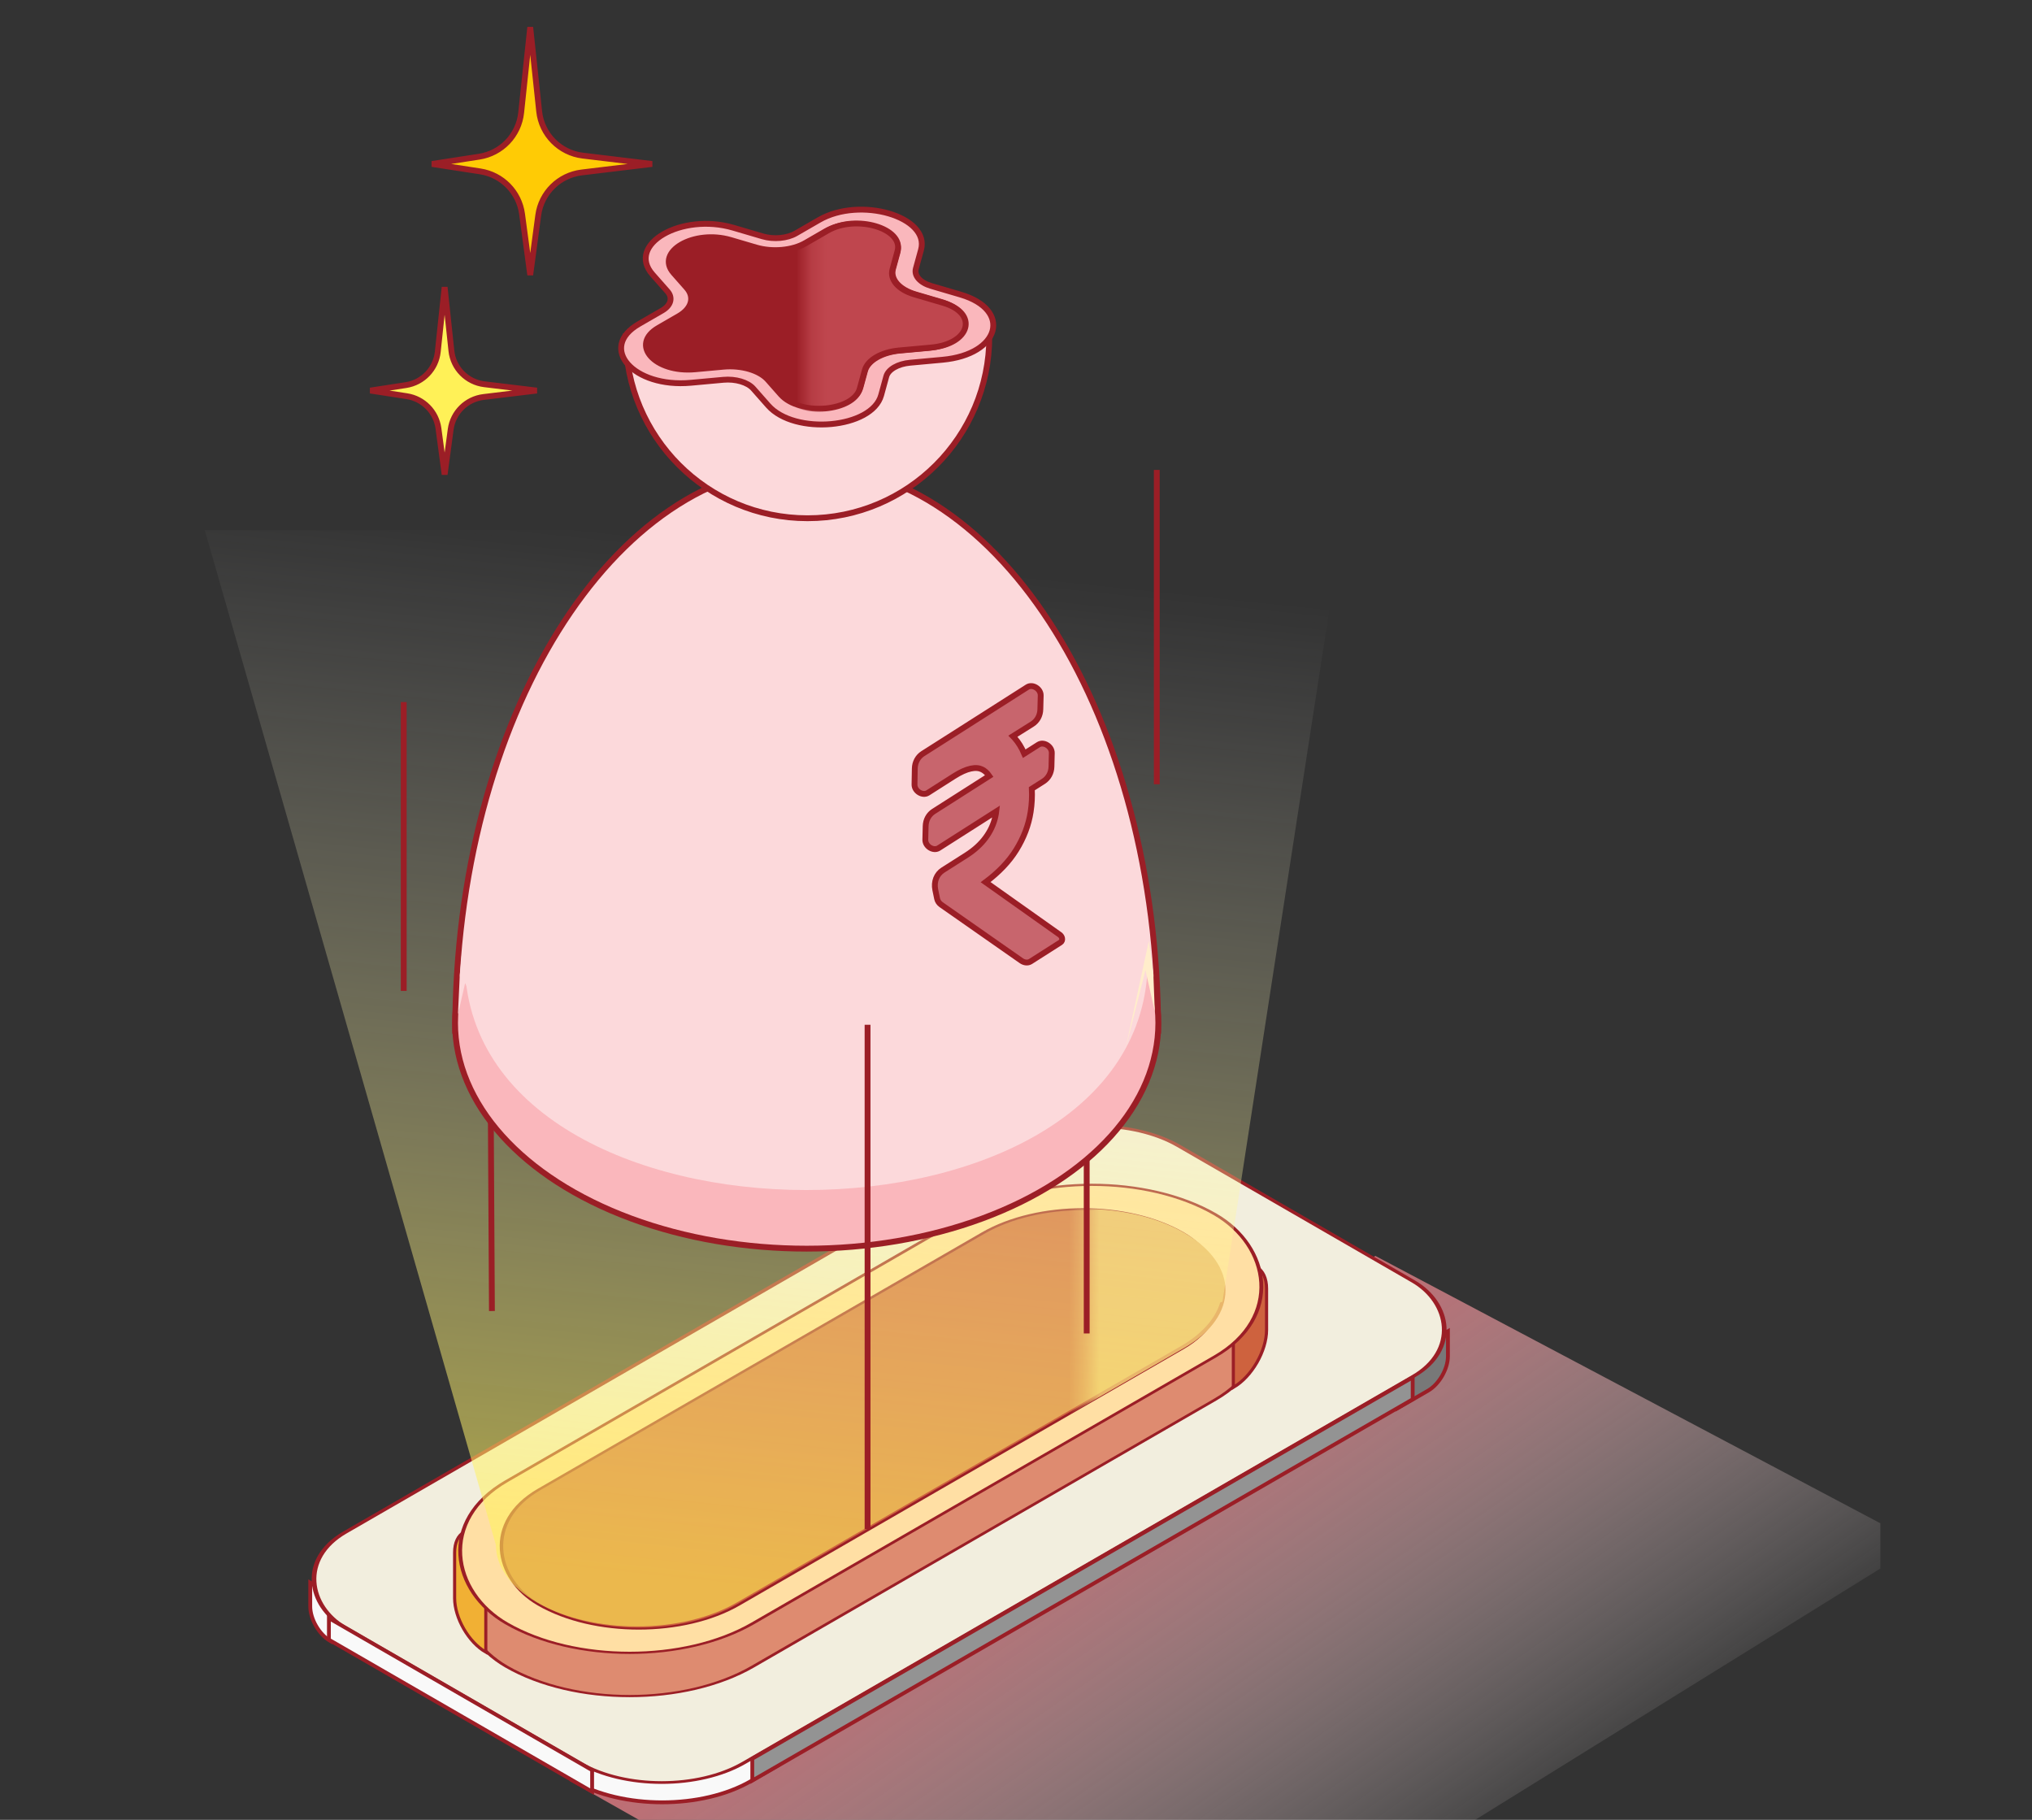
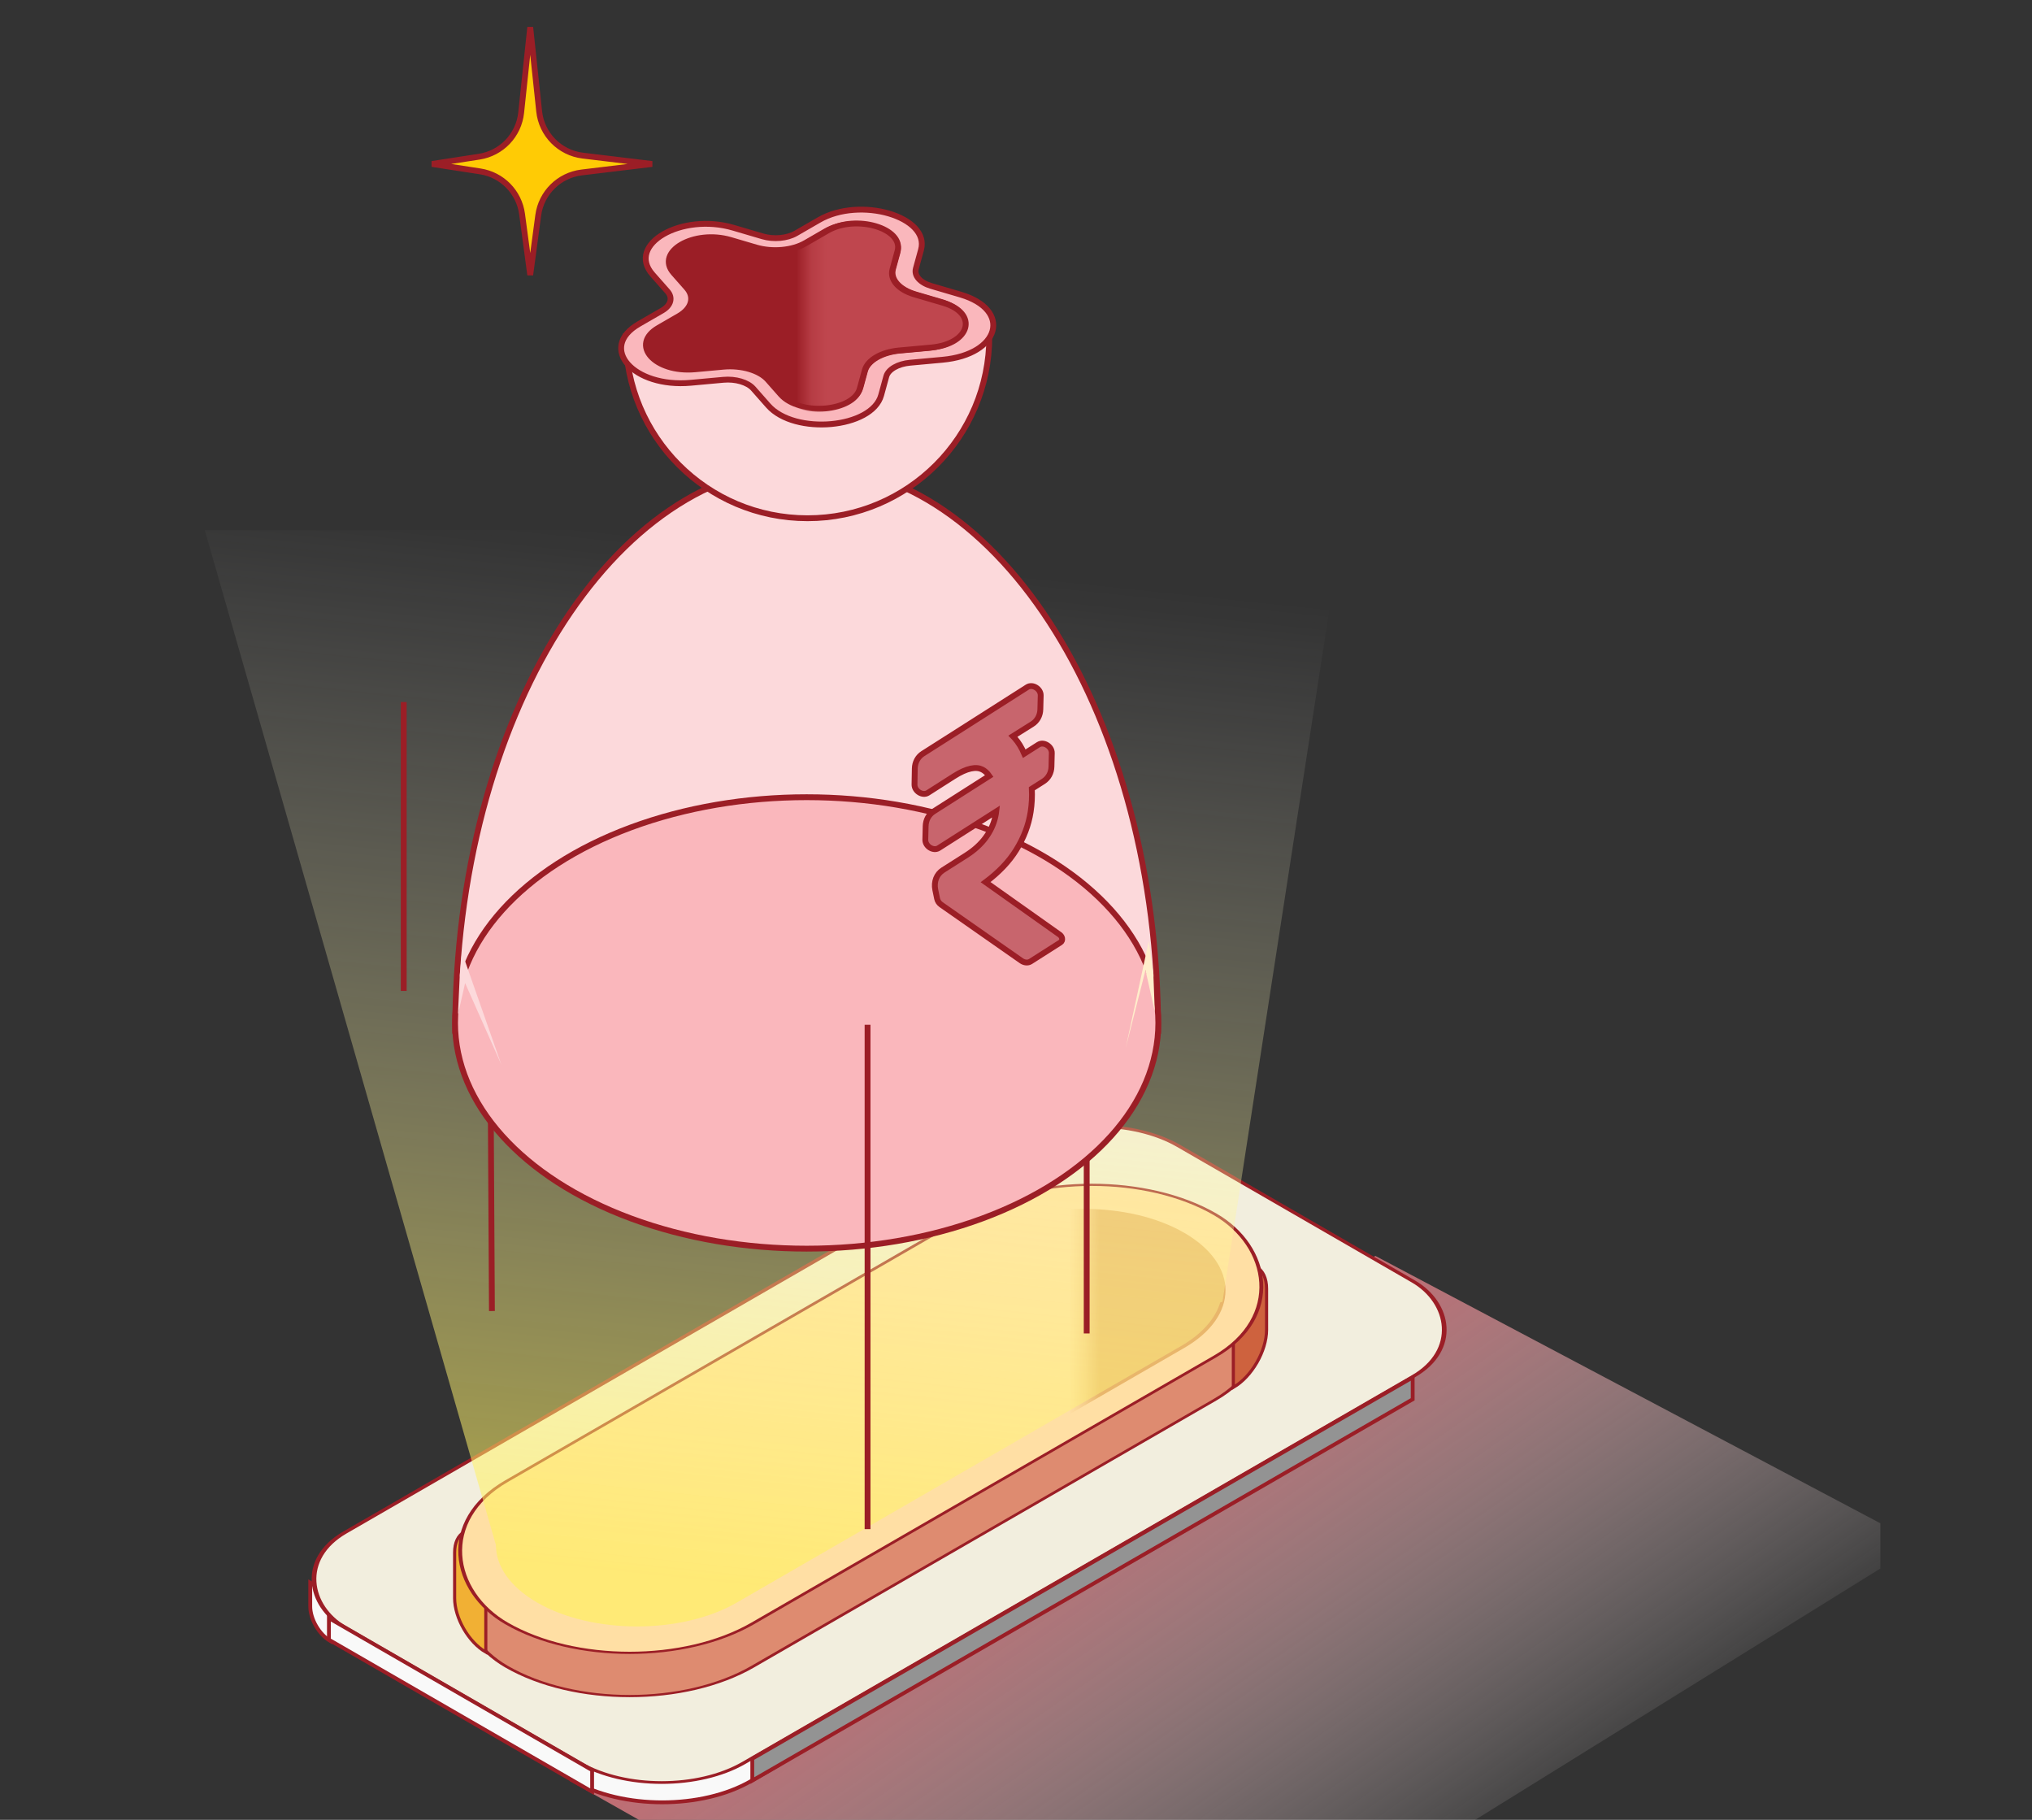
<svg xmlns="http://www.w3.org/2000/svg" width="134" height="120" viewBox="0 0 134 120" fill="none">
  <rect x="0" y="0" width="134" height="120" fill="#333333" stroke="none" />
  <g clip-path="url(#clip0_5219_511)">
    <g clip-path="url(#clip1_5219_511)">
      <path d="M70.988 136.31L38.609 118.009L90.697 82.814L126.595 101.819L70.988 136.31Z" fill="url(#paint0_linear_5219_511)" />
      <path d="M45.352 113.098L37.821 117.446V117.446C41.051 119.311 46.289 119.311 49.519 117.446L51.201 116.475L45.352 113.098Z" fill="#F9F9F9" stroke="#9B1E26" stroke-width="0.252" />
-       <path d="M92.167 89.696L95.483 87.782V89.433C95.483 90.267 94.898 91.281 94.175 91.698L92.167 92.858V89.696Z" fill="#787878" stroke="#9B1E26" stroke-width="0.252" />
      <path d="M20.459 104.361L21.799 105.136V108.211L21.766 108.192C21.044 107.775 20.459 106.761 20.459 105.927V104.361Z" fill="#F9F9F9" stroke="#9B1E26" stroke-width="0.252" />
      <rect width="63.493" height="30.382" rx="6.257" transform="matrix(-0.866 0.5 0.866 0.5 72.311 72.435)" fill="#F2EEDE" stroke="#9B1E26" stroke-width="0.252" />
      <path d="M49.609 115.968L93.159 90.825V92.268L49.609 117.411V115.968Z" fill="#939393" stroke="#9B1E26" stroke-width="0.252" />
      <path d="M21.69 106.703L39.047 116.724V118.144L21.69 108.123V106.703Z" fill="#F9F9F9" stroke="#9B1E26" stroke-width="0.252" />
      <rect width="53.954" height="18.755" rx="9.377" transform="matrix(-0.866 0.5 0.866 0.5 72.004 78.231)" fill="#DE8B70" stroke="#9B1E26" stroke-width="0.206" />
      <path d="M81.333 83.716V83.716C82.543 83.017 83.524 83.584 83.524 84.981V87.687C83.524 89.084 82.543 90.784 81.333 91.482V91.482V83.716Z" fill="#CE623E" stroke="#9B1E26" stroke-width="0.206" />
      <path d="M71.501 79.685V92.52" stroke="#9B1E26" stroke-width="0.226" />
      <rect width="49.017" height="15.193" rx="7.596" transform="matrix(-0.866 0.5 0.866 0.5 71.412 77.509)" stroke="#9B1E26" stroke-width="0.187" />
      <path d="M29.98 102.374C29.98 101.063 30.901 100.531 32.036 101.187V101.187V108.94V108.94C30.901 108.284 29.98 106.69 29.98 105.379V102.374Z" fill="#F1B034" stroke="#9B1E26" stroke-width="0.206" />
      <rect width="53.954" height="18.755" rx="9.377" transform="matrix(-0.866 0.5 0.866 0.5 72.004 75.38)" fill="#FFDFA4" stroke="#9B1E26" stroke-width="0.206" />
-       <rect width="49.017" height="15.193" rx="7.596" transform="matrix(-0.866 0.5 0.866 0.5 71.412 77.509)" fill="#CE623E" stroke="#9B1E26" stroke-width="0.187" />
      <mask id="mask0_5219_511" style="mask-type:alpha" maskUnits="userSpaceOnUse" x="71" y="71" width="19" height="28">
        <path d="M71.722 98.426V71.817L89.461 83.471V87.355L71.722 98.426Z" fill="#D9D9D9" stroke="black" stroke-width="0.187" />
      </mask>
      <g mask="url(#mask0_5219_511)">
        <path d="M78.09 81.289C74.457 79.191 68.566 79.191 64.933 81.289L56.511 86.151C56.182 86.341 56.182 86.649 56.511 86.839L68.477 93.747C68.806 93.937 69.34 93.937 69.669 93.747L78.09 88.885C81.724 86.787 81.724 83.386 78.09 81.289V81.289Z" fill="#E9B66B" />
      </g>
      <path opacity="0.6" fill-rule="evenodd" clip-rule="evenodd" d="M59.042 19.815L11.766 28.902L32.702 101.879C32.703 103.252 33.612 104.626 35.427 105.674C39.061 107.772 44.951 107.772 48.585 105.674L77.877 88.762C79.285 87.949 80.148 86.94 80.465 85.887L80.617 85.831L91.784 13.522L74.499 16.844L69.347 13.87V13.866L69.344 13.868L69.337 13.864V13.871L59.042 19.815Z" fill="url(#paint1_linear_5219_511)" />
      <path d="M71.662 87.928L71.662 74.387" stroke="#9B1E26" stroke-width="0.385" />
      <path d="M32.44 86.448L32.358 72.06" stroke="#9B1E26" stroke-width="0.385" />
      <path d="M26.624 65.341L26.624 46.294" stroke="#9B1E26" stroke-width="0.385" />
    </g>
    <path d="M30.018 67.969C30.018 47.385 40.395 30.698 53.195 30.698C65.995 30.698 76.372 47.385 76.372 67.969L30.018 67.969Z" fill="#FCD9DB" stroke="#9B1E26" stroke-width="0.385" />
    <ellipse cx="53.197" cy="67.452" rx="23.189" ry="14.884" fill="#FAB7BC" stroke="#9B1E26" stroke-width="0.385" />
-     <path d="M75.688 63.298C75.688 83.529 30.645 83.529 30.645 63.298C30.645 55.078 40.728 48.414 53.167 48.414C65.605 48.414 75.688 55.078 75.688 63.298Z" fill="#FCD9DB" />
    <path d="M74.232 69.112L75.538 63.972L76.155 66.715L76.057 64.212L75.756 62.055L74.232 69.112Z" fill="#FFEDCB" />
    <path d="M33.055 70.187L30.672 64.824L30.199 66.898L30.317 64.36L30.463 62.787L33.055 70.187Z" fill="#FCD9DB" />
    <path d="M65.24 22.185C65.24 28.805 59.873 34.173 53.252 34.173C46.631 34.173 41.264 28.805 41.264 22.185H65.24Z" fill="#FCD9DB" stroke="#9B1E26" stroke-width="0.385" />
    <path d="M43.031 18.096C41.288 16.121 44.941 14.011 48.363 15.018L50.294 15.586C51.022 15.8 51.907 15.719 52.485 15.386L54.018 14.501C56.733 12.933 61.337 14.287 60.736 16.477L60.397 17.713C60.269 18.179 60.676 18.64 61.404 18.855L63.335 19.422C66.757 20.429 65.949 23.375 62.156 23.722L60.016 23.918C59.208 23.992 58.574 24.358 58.446 24.824L58.107 26.06C57.507 28.25 52.403 28.716 50.66 26.741L49.676 25.626C49.305 25.205 48.507 24.97 47.699 25.044L45.559 25.24C41.766 25.587 39.42 22.929 42.135 21.361L43.668 20.476C44.246 20.142 44.386 19.632 44.015 19.211L43.031 18.096Z" fill="#FAB7BC" stroke="#9B1E26" stroke-width="0.385" />
    <path d="M44.417 17.997C43.187 16.603 45.765 15.115 48.179 15.825L49.861 16.32C50.94 16.637 52.252 16.517 53.109 16.023L54.443 15.252C56.359 14.146 59.608 15.102 59.184 16.647L58.889 17.723C58.699 18.414 59.302 19.097 60.382 19.415L62.063 19.909C64.478 20.619 63.907 22.699 61.231 22.944L59.367 23.114C58.17 23.223 57.231 23.765 57.041 24.456L56.746 25.532C56.322 27.078 52.721 27.407 51.491 26.013L50.634 25.042C50.084 24.419 48.901 24.071 47.704 24.18L45.84 24.351C43.164 24.596 41.508 22.72 43.425 21.614L44.759 20.843C45.616 20.349 45.824 19.591 45.273 18.968L44.417 17.997Z" fill="#9B1E26" stroke="#9B1E26" stroke-width="0.385" />
    <mask id="mask1_5219_511" style="mask-type:alpha" maskUnits="userSpaceOnUse" x="53" y="11" width="13" height="17">
      <rect x="53.255" y="11.456" width="12.429" height="16.502" fill="#D9D9D9" />
    </mask>
    <g mask="url(#mask1_5219_511)">
      <path d="M44.372 17.91C43.178 16.556 45.681 15.111 48.025 15.801L49.924 16.359C50.972 16.668 52.245 16.551 53.077 16.071L54.584 15.201C56.445 14.127 59.599 15.055 59.187 16.555L58.854 17.77C58.669 18.441 59.255 19.104 60.303 19.413L62.202 19.971C64.546 20.661 63.992 22.679 61.394 22.917L59.289 23.109C58.127 23.216 57.215 23.742 57.031 24.413L56.698 25.628C56.286 27.128 52.79 27.448 51.596 26.095L50.628 24.998C50.094 24.393 48.946 24.055 47.784 24.162L45.679 24.354C43.08 24.592 41.473 22.771 43.334 21.697L44.841 20.826C45.672 20.346 45.874 19.611 45.34 19.006L44.372 17.91Z" fill="#BF464E" stroke="#9B1E26" stroke-width="0.385" />
    </g>
    <path d="M67.748 45.309C68.098 45.086 68.64 45.426 68.629 45.862L68.605 46.771C68.595 47.184 68.398 47.54 68.065 47.749L66.797 48.545C66.832 48.581 66.867 48.617 66.9 48.655C67.159 48.947 67.372 49.296 67.544 49.698L68.48 49.103C68.829 48.88 69.371 49.221 69.361 49.656L69.339 50.55C69.329 50.961 69.134 51.315 68.804 51.525L68.044 52.008C68.07 52.515 68.045 53.024 67.966 53.532C67.833 54.4 67.515 55.237 67.016 56.042C66.538 56.814 65.862 57.521 64.995 58.169L69.878 61.629C69.963 61.689 70.022 61.778 70.04 61.871C70.061 61.983 70.02 62.087 69.932 62.143L67.959 63.4C67.791 63.507 67.55 63.488 67.355 63.352L62.065 59.654C61.926 59.557 61.829 59.413 61.798 59.261L61.678 58.676C61.569 58.139 61.762 57.642 62.183 57.374L63.736 56.386C64.259 56.052 64.678 55.669 64.996 55.238C65.315 54.806 65.53 54.34 65.64 53.839L65.677 53.648C65.684 53.6 65.689 53.553 65.695 53.505L61.901 55.922C61.551 56.145 61.009 55.805 61.02 55.369L61.042 54.476C61.052 54.065 61.246 53.71 61.577 53.5L65.237 51.168C65.099 50.967 64.943 50.825 64.767 50.737C64.576 50.642 64.332 50.612 64.019 50.68C63.705 50.748 63.338 50.911 62.916 51.179L61.188 52.281C60.84 52.503 60.299 52.165 60.307 51.73L60.326 50.679C60.334 50.264 60.529 49.906 60.861 49.694L62.262 48.803L67.748 45.309Z" fill="#C8656D" stroke="#9B1E26" stroke-width="0.385" />
    <path d="M57.211 100.831V67.573" stroke="#9B1E26" stroke-width="0.385" />
-     <path d="M76.284 51.713L76.284 30.986" stroke="#9B1E26" stroke-width="0.385" />
-     <path d="M29.321 18.933L29.767 23.131C29.889 24.283 30.791 25.198 31.942 25.337L35.397 25.754L31.887 26.178C30.762 26.314 29.87 27.193 29.72 28.317L29.321 31.292L28.914 28.253C28.767 27.16 27.918 26.293 26.828 26.125L24.421 25.754L26.775 25.392C27.89 25.22 28.75 24.318 28.869 23.196L29.321 18.933Z" fill="#FFF157" stroke="#9B1E26" stroke-width="0.385" />
    <path d="M34.966 1.794L35.555 7.343C35.717 8.867 36.909 10.077 38.43 10.261L42.998 10.812L38.358 11.372C36.87 11.552 35.692 12.714 35.493 14.2L34.966 18.133L34.428 14.115C34.234 12.67 33.111 11.524 31.67 11.302L28.488 10.812L31.599 10.332C33.074 10.105 34.211 8.913 34.368 7.43L34.966 1.794Z" fill="#FFCB05" stroke="#9B1E26" stroke-width="0.385" />
  </g>
  <defs>
    <linearGradient id="paint0_linear_5219_511" x1="56.91" y1="102.523" x2="84.362" y2="141.941" gradientUnits="userSpaceOnUse">
      <stop stop-color="#C8656D" />
      <stop offset="0.881" stop-color="white" stop-opacity="0" />
    </linearGradient>
    <linearGradient id="paint1_linear_5219_511" x1="64.916" y1="106.194" x2="72.081" y2="38.365" gradientUnits="userSpaceOnUse">
      <stop stop-color="#FFF157" />
      <stop offset="1" stop-color="white" stop-opacity="0" />
    </linearGradient>
    <clipPath id="clip0_5219_511">
      <rect width="134" height="120" fill="white" />
    </clipPath>
    <clipPath id="clip1_5219_511">
      <rect width="112.842" height="85.049" fill="white" transform="translate(11.158 34.953)" />
    </clipPath>
  </defs>
</svg>